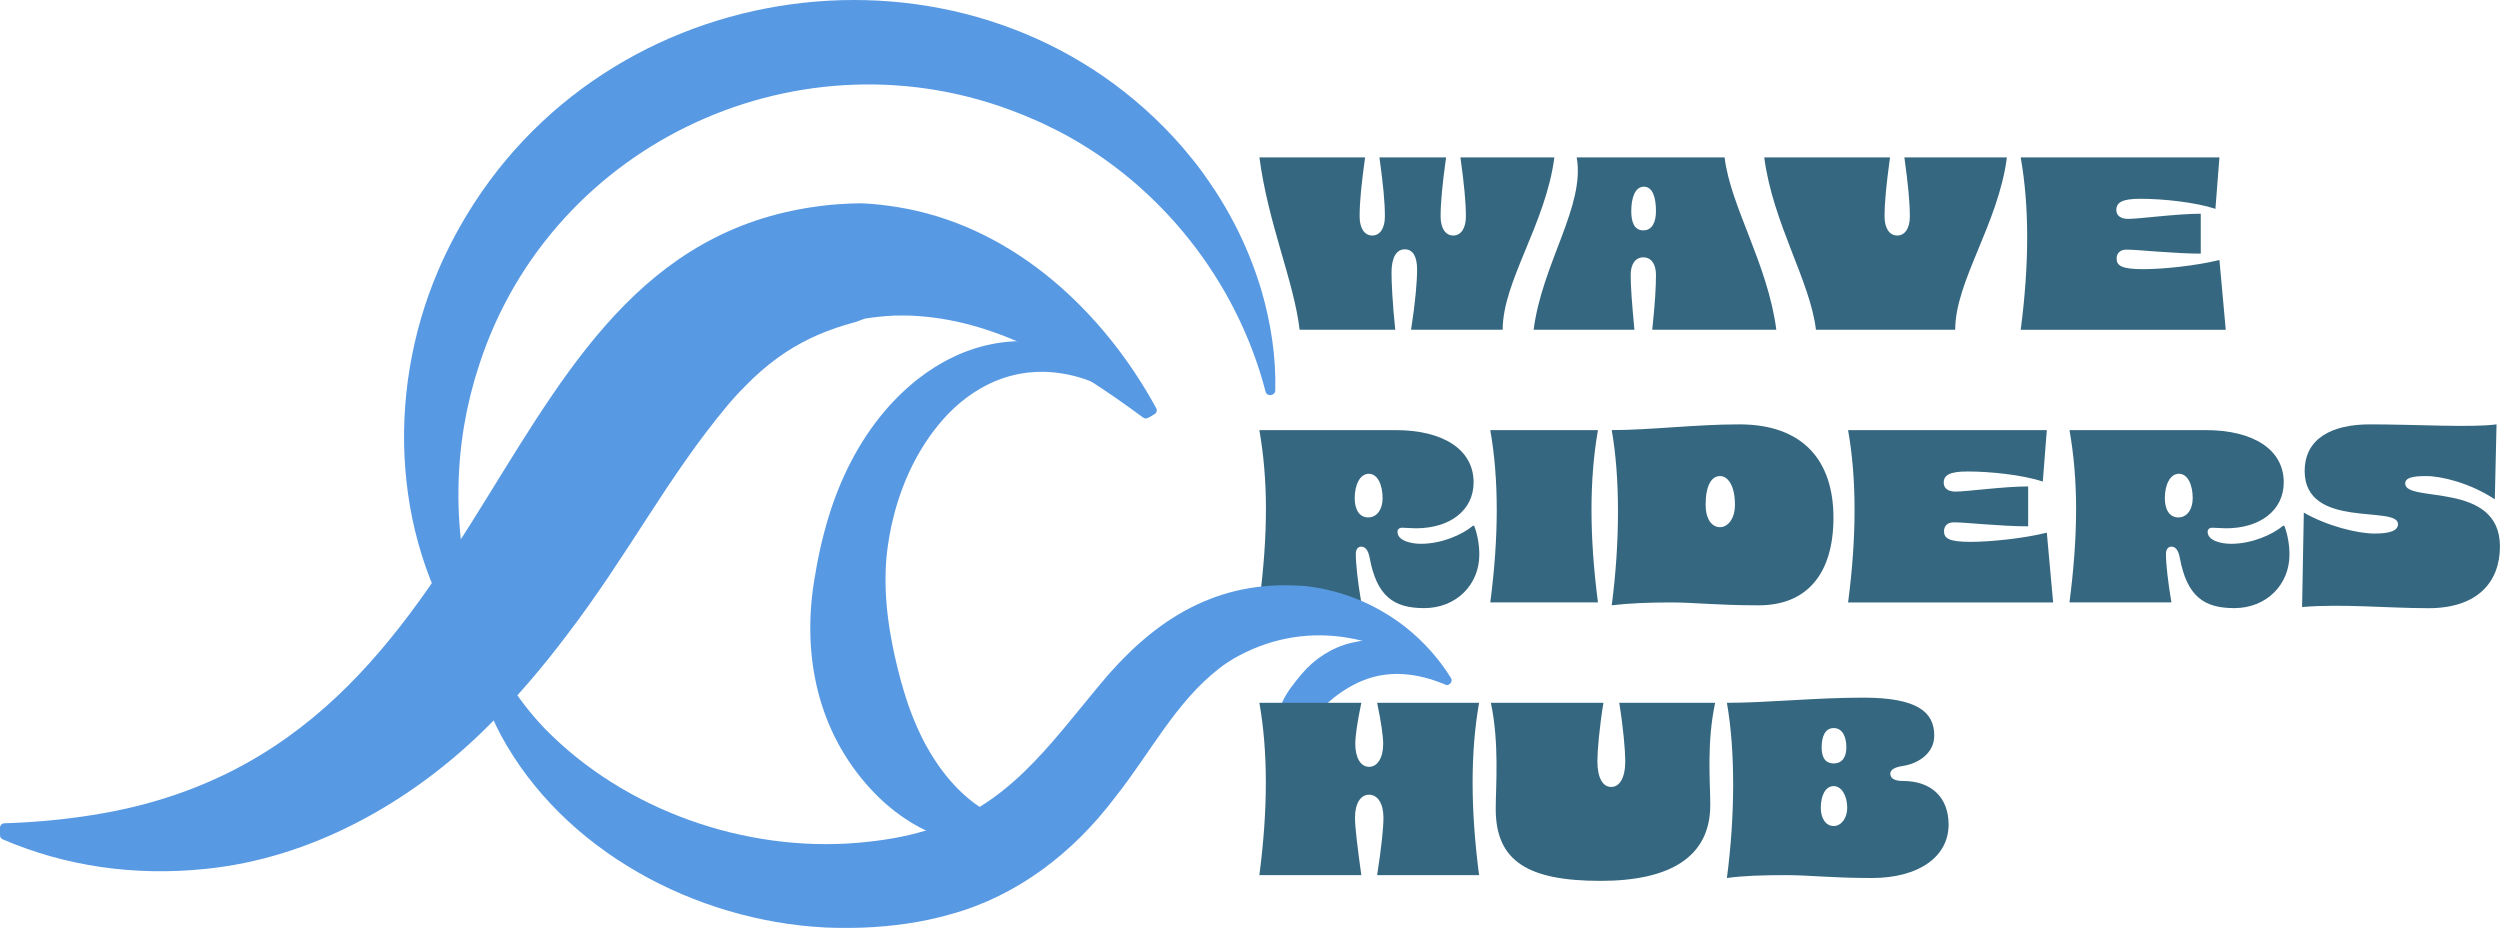
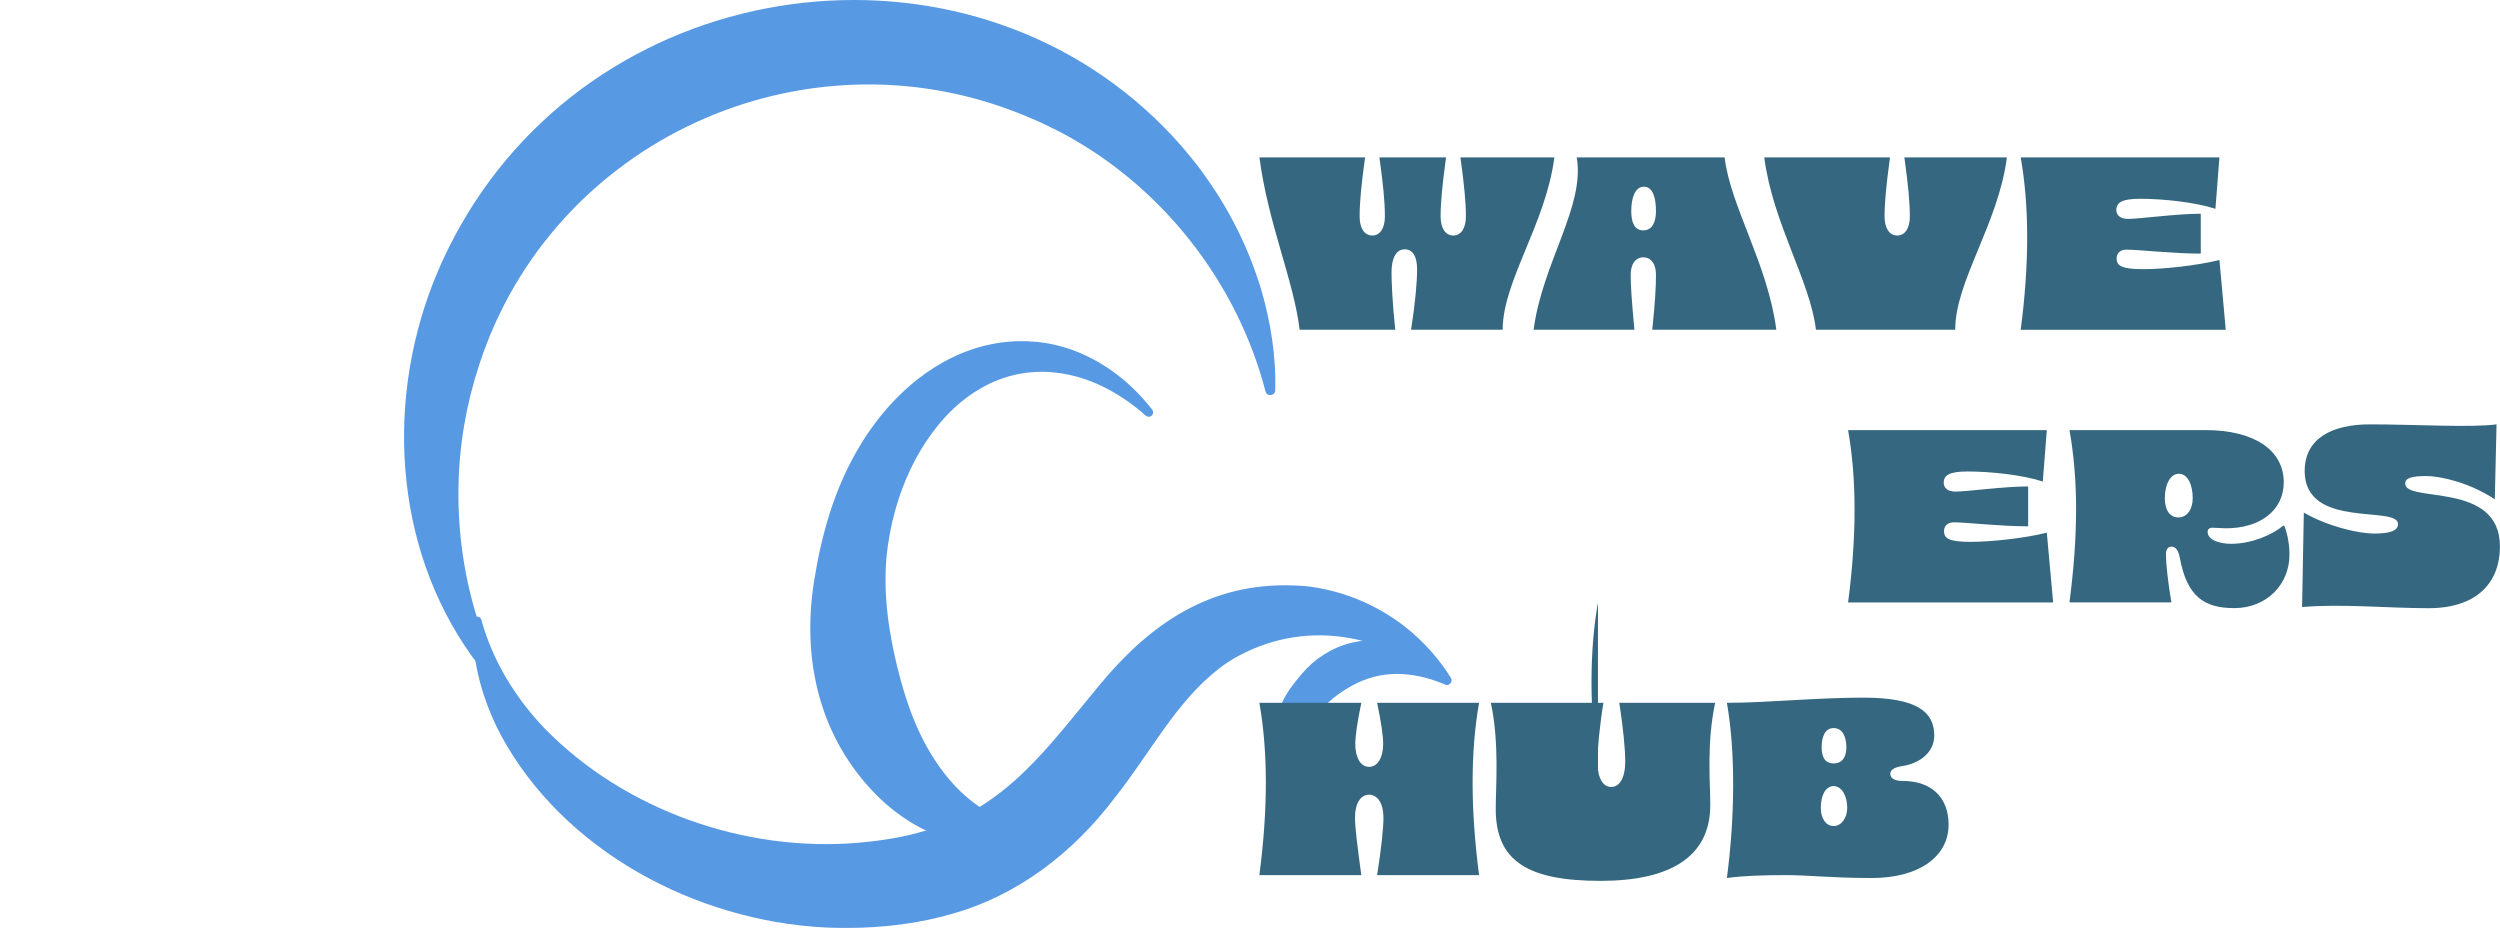
<svg xmlns="http://www.w3.org/2000/svg" data-bbox="0 0.001 953.41 353.875" viewBox="0 0 953.43 353.89" data-type="color">
  <g>
-     <path d="M482.8 194.37c0-10.95-.88-21.03-2.52-30.34h51.92c18.07 0 29.79 7.34 29.79 19.93 0 10.73-9.09 17.52-22.02 17.52-1.86 0-3.61-.22-5.26-.22-1.1 0-1.75.66-1.75 1.53 0 3.4 5.04 4.6 8.98 4.6 7.78 0 15.66-3.4 19.82-6.9h.44c1.31 3.4 1.97 7.34 1.97 11.06 0 11.39-8.76 20.37-21.03 20.37-11.5 0-18.07-4.38-20.81-19.28-.55-2.85-1.64-4.16-3.18-4.16-1.31 0-2.08 1.1-2.08 2.74 0 3.94.77 10.84 2.08 18.51h-38.88c1.64-12.6 2.52-24.42 2.52-35.38Zm39 2.96c3.4 0 5.48-3.18 5.48-7.34 0-5.04-1.86-9.31-5.26-9.31s-5.37 4.27-5.37 9.31c0 4.16 1.64 7.34 5.15 7.34" fill="#356880" data-color="1" />
    <path d="M507.16 267.36c1.94-1.69 3.97-3.18 6.08-4.48 2.1-1.3 4.27-2.46 6.56-3.36 4.55-1.85 9.65-2.76 15.1-2.44 1.36.08 2.75.21 4.14.44 1.4.22 2.82.5 4.24.88 2.71.67 5.41 1.66 8.26 2.8.32.13.69.05.92-.21l.22-.24c.24-.27.29-.66.11-.97-3.31-5.67-8.75-10.27-15.28-13-3.36-1.41-7.02-2.28-10.77-2.58-3.76-.29-7.61.03-11.34.94-7.48 1.8-14.22 6.2-18.98 11.92-2.74 3.24-5.5 6.65-7.3 10.51-.76 1.63-1.79 3.93-.91 5.61 1.13 2.18 4.03 3.5 5.88 4.96 1.13.89 2.28 1.96 3.71 2.02.21 0 3.33-6.1 3.74-6.68 1.62-2.25 3.51-4.31 5.62-6.11Z" fill="#5899e3" data-color="2" />
    <path d="M485.06 150.55c.74-.17 1.27-.82 1.29-1.58.36-12.91-1.71-25.91-5.31-38.37-1.34-4.36-2.84-8.67-4.55-12.9-3.44-8.54-7.81-16.83-12.83-24.62-1.73-2.58-3.46-5.2-5.33-7.72-2.24-3.2-4.9-6.17-7.37-9.22-72.86-83.79-209.92-71.36-269.98 21.11-5.34 8.22-9.99 16.87-13.85 25.87-20.43 47.66-17.39 105.07 12.93 147.29.89 1.19 1.77 2.37 2.68 3.53 1.49 2 3.19 3.87 4.85 5.73.51.57 1.34.72 2.02.37.99-.37 1.57-1.41 1.08-2.4-14.37-29.29-19.03-62.84-13.76-94.92.25-1.34.88-4.77 1.13-6.07l1.37-6.02c.35-1.32 1.26-4.69 1.6-5.96.39-1.25 1.43-4.6 1.84-5.89 27.91-85.17 123.29-128.61 206.17-95.4 2.23.82 5.34 2.27 7.56 3.2 2.49 1.15 4.92 2.4 7.39 3.6 38.43 20.04 67.73 56.92 78.67 99.24.28 1.08 1.41 1.5 2.41 1.12Z" fill="#5899e3" data-color="2" />
    <path d="M391.42 316.48c-.08-.69-.59-1.26-1.27-1.43-12.18-3.08-20.97-9.5-27.75-17.37-.9-.97-1.7-2.08-2.54-3.09-.39-.53-1.4-1.9-1.78-2.41-.35-.53-1.31-1.94-1.68-2.48-.61-1.01-1.52-2.38-2.08-3.42l-1-1.73c-2.57-4.67-4.71-9.59-6.52-14.63-.41-1.08-.9-2.7-1.3-3.8-.37-1.3-.81-2.56-1.17-3.85-.34-1.31-.79-2.57-1.09-3.89-1.75-6.59-3.17-13.16-4.19-20.01-1.26-8.42-1.69-17.04-.99-25.53 1.91-19.68 9.23-39.49 22.74-54.13.8-.91 2.06-2.08 2.92-2.95.55-.49 1.84-1.63 2.38-2.11.54-.44 1.88-1.49 2.45-1.94.55-.42 1.13-.8 1.7-1.2 1.12-.84 2.32-1.5 3.5-2.24 2.4-1.36 4.88-2.64 7.49-3.56 1.94-.75 3.96-1.34 6-1.79.68-.14 1.36-.35 2.06-.42l2.08-.32c.7-.13 1.4-.13 2.1-.2.7-.04 1.41-.15 2.12-.14l2.14-.04c8.86.15 17.42 2.57 25.34 6.92 2.7 1.41 5.27 3.1 7.78 4.89 1.11.81 2.64 1.98 3.68 2.85 1.42.83 2.87 3.52 4.67 2.05.65-.59.75-1.58.21-2.27-9.9-12.82-24.31-22.78-40.64-25.41l-2.62-.35c-.88-.14-1.76-.15-2.64-.22-.88-.04-1.77-.16-2.66-.14h-2.67c-.9-.01-1.78.1-2.68.15-2.68.18-5.36.55-7.99 1.13-3.54.7-6.97 1.84-10.33 3.14a75 75 0 0 0-7.3 3.5c-.82.48-2.7 1.57-3.48 2.05-.71.47-2.62 1.75-3.36 2.24-1.26.96-3.08 2.24-4.26 3.25-16.49 13.51-27.28 32.76-33.21 52.99-1.97 6.73-3.54 13.57-4.66 20.5-5.34 29.29.31 59.05 20.91 81.59 1.3 1.36 2.54 2.73 3.95 4 .69.64 1.36 1.29 2.06 1.91.76.63 2.5 2.1 3.26 2.69 1.1.81 2.3 1.72 3.42 2.5 1.6 1.02 3.13 2.09 4.81 2.98 9.71 5.53 21.21 8.4 32.24 6.7 3.13-.49 6.15-1.37 8.95-2.57.69-.3 1.11-1 1.02-1.75l-.08-.65Z" fill="#5899e3" data-color="2" />
    <path d="M550.87 260.76c1.46 1.2 3.48-.57 2.49-2.18-4.45-7.24-10.42-13.91-17.24-19.34-9.84-7.75-21.58-13.01-34-15.13-1.23-.22-3.16-.47-4.44-.62-1.48-.11-2.92-.15-4.39-.22-31.75-1.17-54.62 14.61-73.85 37.84-19.68 23.66-35.68 46.93-66.21 55.59-8.4 2.59-17.18 3.94-26 4.71-43.16 3.67-89.1-12.38-119.61-43.7-11.13-11.67-19.69-25.62-24.05-41.33-.52-1.84-3.23-1.53-3.29.38-.22 6.96.53 14.05 2.19 20.99 1.5 6.53 3.85 12.86 6.7 18.93.59 1.21 1.18 2.43 1.82 3.62 23.82 44.12 74.12 70.85 123.59 73.41 4.85.22 9.65.2 14.51.06 11.28-.44 22.58-1.98 33.53-5.13 25.45-6.98 46.7-23.52 62.42-44.27 13.67-17.15 23.22-36.51 39.97-49.49 1.63-1.28 3.36-2.4 5.11-3.5 26.81-15.63 57.24-10.16 80.77 9.37Z" fill="#5899e3" data-color="2" />
-     <path d="M0 318.55c0 .67.39 1.27 1 1.54 24.23 10.42 50.58 14.05 77.21 11.3 40.82-4.04 79.1-25.68 107.91-54.47 10.67-10.55 20.62-22.23 29.58-34.09 24.1-31.42 38.58-60.53 61.79-88.26l1-1.19c1.93-2.23 4-4.48 6.05-6.48 3.8-3.89 7.94-7.47 12.25-10.59 7.66-5.52 16.14-9.54 25.36-12.32 1.02-.3 2.03-.63 3.09-.9l1.48-.4c.61-.18 1.29-.59 1.88-.73.4-.13.87-.3 1.27-.45 1.68-.27 3.46-.52 5.15-.69l3.02-.28c1.01-.07 2.03-.1 3.07-.17l3.11-.04c1.04.02 2.11 0 3.17.05 1.06.07 2.14.08 3.22.19 31.36 2.29 59.66 19.69 85.38 38.7.53.39 1.25.43 1.82.1l2.5-1.43c.8-.45 1.08-1.47.64-2.27-19.91-36.51-53.39-68.04-95.27-76.08-4.13-.8-8.39-1.39-12.59-1.77-1.97-.1-3.99-.35-5.95-.26l-2.38.06c-2.22.09-4.66.23-6.87.4C179.74 90.61 198.17 285.56 34.81 310.9c-10.97 1.76-22.08 2.72-33.21 3.08-.88.03-1.6.77-1.6 1.67z" fill="#5899e3" data-color="2" />
    <path d="M480.29 60.03h40.31c-1.42 10.41-2.08 16.98-2.08 22.56 0 4.27 1.75 7.23 4.82 7.23s4.82-2.96 4.82-7.23c0-5.59-.66-12.16-2.08-22.56h25.41c-1.42 10.41-2.08 16.98-2.08 22.56 0 4.27 1.75 7.23 4.82 7.23s4.82-2.96 4.82-7.23c0-5.59-.66-12.16-2.08-22.56h35.82c-3.29 25.41-19.71 47.21-19.71 65.72h-34.94c1.64-10.41 2.3-18.4 2.3-23s-1.42-7.67-4.71-7.67-5.04 3.4-5.04 8.76c0 3.83.33 11.5 1.42 21.91h-36.47c-2.19-18.62-12.05-40.53-15.33-65.72Z" fill="#356880" data-color="1" />
    <path d="M601.31 60.03h56.41c2.19 18.62 16.43 40.53 19.72 65.72h-47.32c1.1-10.41 1.42-16.43 1.42-20.92 0-4.05-1.75-6.68-4.82-6.68s-4.82 2.63-4.82 6.68c0 4.49.44 10.51 1.42 20.92h-38.44c3.29-25.41 19.72-47.21 16.43-65.72m25.41 27.82c3.4 0 4.82-3.18 4.82-7.34 0-5.04-1.21-9.31-4.6-9.31s-4.82 4.27-4.82 9.31c0 4.16 1.1 7.34 4.6 7.34" fill="#356880" data-color="1" />
    <path d="M745.67 125.75h-53.12c-2.19-18.62-16.43-40.53-19.72-65.72h47.97c-1.42 10.41-2.08 16.98-2.08 22.56 0 4.27 1.75 7.23 4.82 7.23s4.82-2.96 4.82-7.23c0-5.59-.66-12.16-2.08-22.56h39.1c-3.29 25.41-19.72 47.21-19.72 65.72Z" fill="#356880" data-color="1" />
    <path d="M770.64 60.03h75.79l-1.53 19.61c-7.67-2.52-19.93-3.83-28.7-3.83-6.9 0-9.09 1.42-9.09 4.27 0 2.19 1.75 3.4 4.49 3.4 4.38 0 18.4-1.97 27.71-1.97v15.22c-10.51 0-23.77-1.53-28.37-1.53-2.3 0-3.72 1.31-3.72 3.4 0 2.74 1.97 4.05 10.08 4.05 7.67 0 20.37-1.31 29.13-3.5l2.41 26.62h-78.2c3.29-25.19 3.29-47.1 0-65.72Z" fill="#356880" data-color="1" />
-     <path d="M609.42 229.75h-41.07c3.29-25.19 3.29-47.1 0-65.72h41.07c-3.29 18.62-3.29 40.53 0 65.72" fill="#356880" data-color="1" />
-     <path d="M614.67 164.03c14.35 0 32.09-2.19 48.63-2.19 24.64 0 35.93 14.13 35.93 35.6s-10.19 33.41-28.48 33.41c-16.1 0-24.64-1.1-33.41-1.1s-16.43.33-22.67 1.1c3.18-24.21 3.18-48.85 0-66.81Zm41.29 37.02c2.96 0 5.7-3.18 5.7-8.54 0-7.45-2.74-10.95-5.7-10.95-3.18 0-5.48 3.5-5.48 10.95 0 5.37 2.3 8.54 5.48 8.54" fill="#356880" data-color="1" />
+     <path d="M609.42 229.75h-41.07h41.07c-3.29 18.62-3.29 40.53 0 65.72" fill="#356880" data-color="1" />
    <path d="M704.81 164.03h75.79l-1.53 19.61c-7.67-2.52-19.93-3.83-28.7-3.83-6.9 0-9.09 1.42-9.09 4.27 0 2.19 1.75 3.4 4.49 3.4 4.38 0 18.4-1.97 27.71-1.97v15.22c-10.51 0-23.77-1.53-28.37-1.53-2.3 0-3.72 1.31-3.72 3.4 0 2.74 1.97 4.05 10.08 4.05 7.67 0 20.37-1.31 29.13-3.5l2.41 26.62h-78.2c3.29-25.19 3.29-47.1 0-65.72Z" fill="#356880" data-color="1" />
    <path d="M791.77 194.37c0-10.95-.88-21.03-2.52-30.34h51.92c18.07 0 29.79 7.34 29.79 19.93 0 10.73-9.09 17.52-22.02 17.52-1.86 0-3.61-.22-5.26-.22-1.1 0-1.75.66-1.75 1.53 0 3.4 5.04 4.6 8.98 4.6 7.78 0 15.66-3.4 19.82-6.9h.44c1.31 3.4 1.97 7.34 1.97 11.06 0 11.39-8.76 20.37-21.03 20.37-11.5 0-18.07-4.38-20.81-19.28-.55-2.85-1.64-4.16-3.18-4.16-1.31 0-2.08 1.1-2.08 2.74 0 3.94.77 10.84 2.08 18.51h-38.88c1.64-12.6 2.52-24.42 2.52-35.38Zm38.99 2.96c3.4 0 5.48-3.18 5.48-7.34 0-5.04-1.86-9.31-5.26-9.31s-5.37 4.27-5.37 9.31c0 4.16 1.64 7.34 5.15 7.34" fill="#356880" data-color="1" />
    <path d="M878.95 179.58c0-12.27 10.19-17.74 24.86-17.74 17.2 0 38.66 1.31 48.3 0l-.66 28.59c-9.42-6.24-20.37-8.87-26.18-8.87-5.26 0-8 .66-8 2.85 0 7.56 36.14-1.1 36.14 23.99 0 13.36-8.32 23.55-27.27 23.55-15.44 0-33.19-1.75-48.19-.44l.66-36.03c8.65 5.04 20.37 8 26.94 8 5.7 0 8.98-.99 8.98-3.61 0-7.34-35.6 2.19-35.6-20.26Z" fill="#356880" data-color="1" />
    <path d="M480.29 268.03h38.88c-1.53 7.23-2.3 12.81-2.3 15.66 0 5.37 2.08 8.76 5.26 8.76s5.37-3.4 5.37-8.76c0-2.85-.77-8.43-2.3-15.66h38.88c-3.29 18.62-3.29 40.53 0 65.72H525.2c1.64-10.41 2.41-18.07 2.41-21.91 0-5.37-2.19-8.76-5.48-8.76s-5.37 3.4-5.37 8.76c0 3.83.99 11.5 2.41 21.91h-38.88c3.29-25.19 3.29-47.1 0-65.72" fill="#356880" data-color="1" />
    <path d="M568.56 268.03h42.94c-1.53 9.42-2.3 18.29-2.3 22.23 0 6.46 2.08 9.86 5.26 9.86s5.37-3.4 5.37-9.86c0-3.94-.77-12.81-2.3-22.23h36.58c-3.29 15.33-1.86 30.23-1.86 38.99 0 19.93-15.55 28.92-41.84 28.92-27.6 0-39.98-7.45-39.98-27.38 0-8.76 1.42-25.19-1.86-40.53Z" fill="#356880" data-color="1" />
    <path d="M658.59 268.03c15.44 0 33.73-1.97 52.03-1.97 20.59 0 27.05 5.48 27.05 14.46 0 6.79-6.13 10.73-12.05 11.61-2.85.44-4.71 1.31-4.71 2.96 0 1.86 1.86 2.74 4.71 2.74 11.17 0 17.52 6.46 17.52 16.65 0 12.27-11.39 20.37-29.24 20.37-15.55 0-23.88-1.1-32.64-1.1s-16.43.22-22.67 1.1c3.18-24.21 3.18-48.85 0-66.81Zm40.74 46.99c2.96 0 5.15-3.18 5.15-6.9 0-4.71-2.19-8.32-5.15-8.32-3.18 0-4.93 3.61-4.93 8.32 0 3.72 1.75 6.9 4.93 6.9m0-23.88c3.4 0 4.82-2.63 4.82-6.13 0-3.94-1.42-7.34-4.82-7.34s-4.6 3.4-4.6 7.34c0 3.5 1.1 6.13 4.6 6.13" fill="#356880" data-color="1" />
  </g>
</svg>